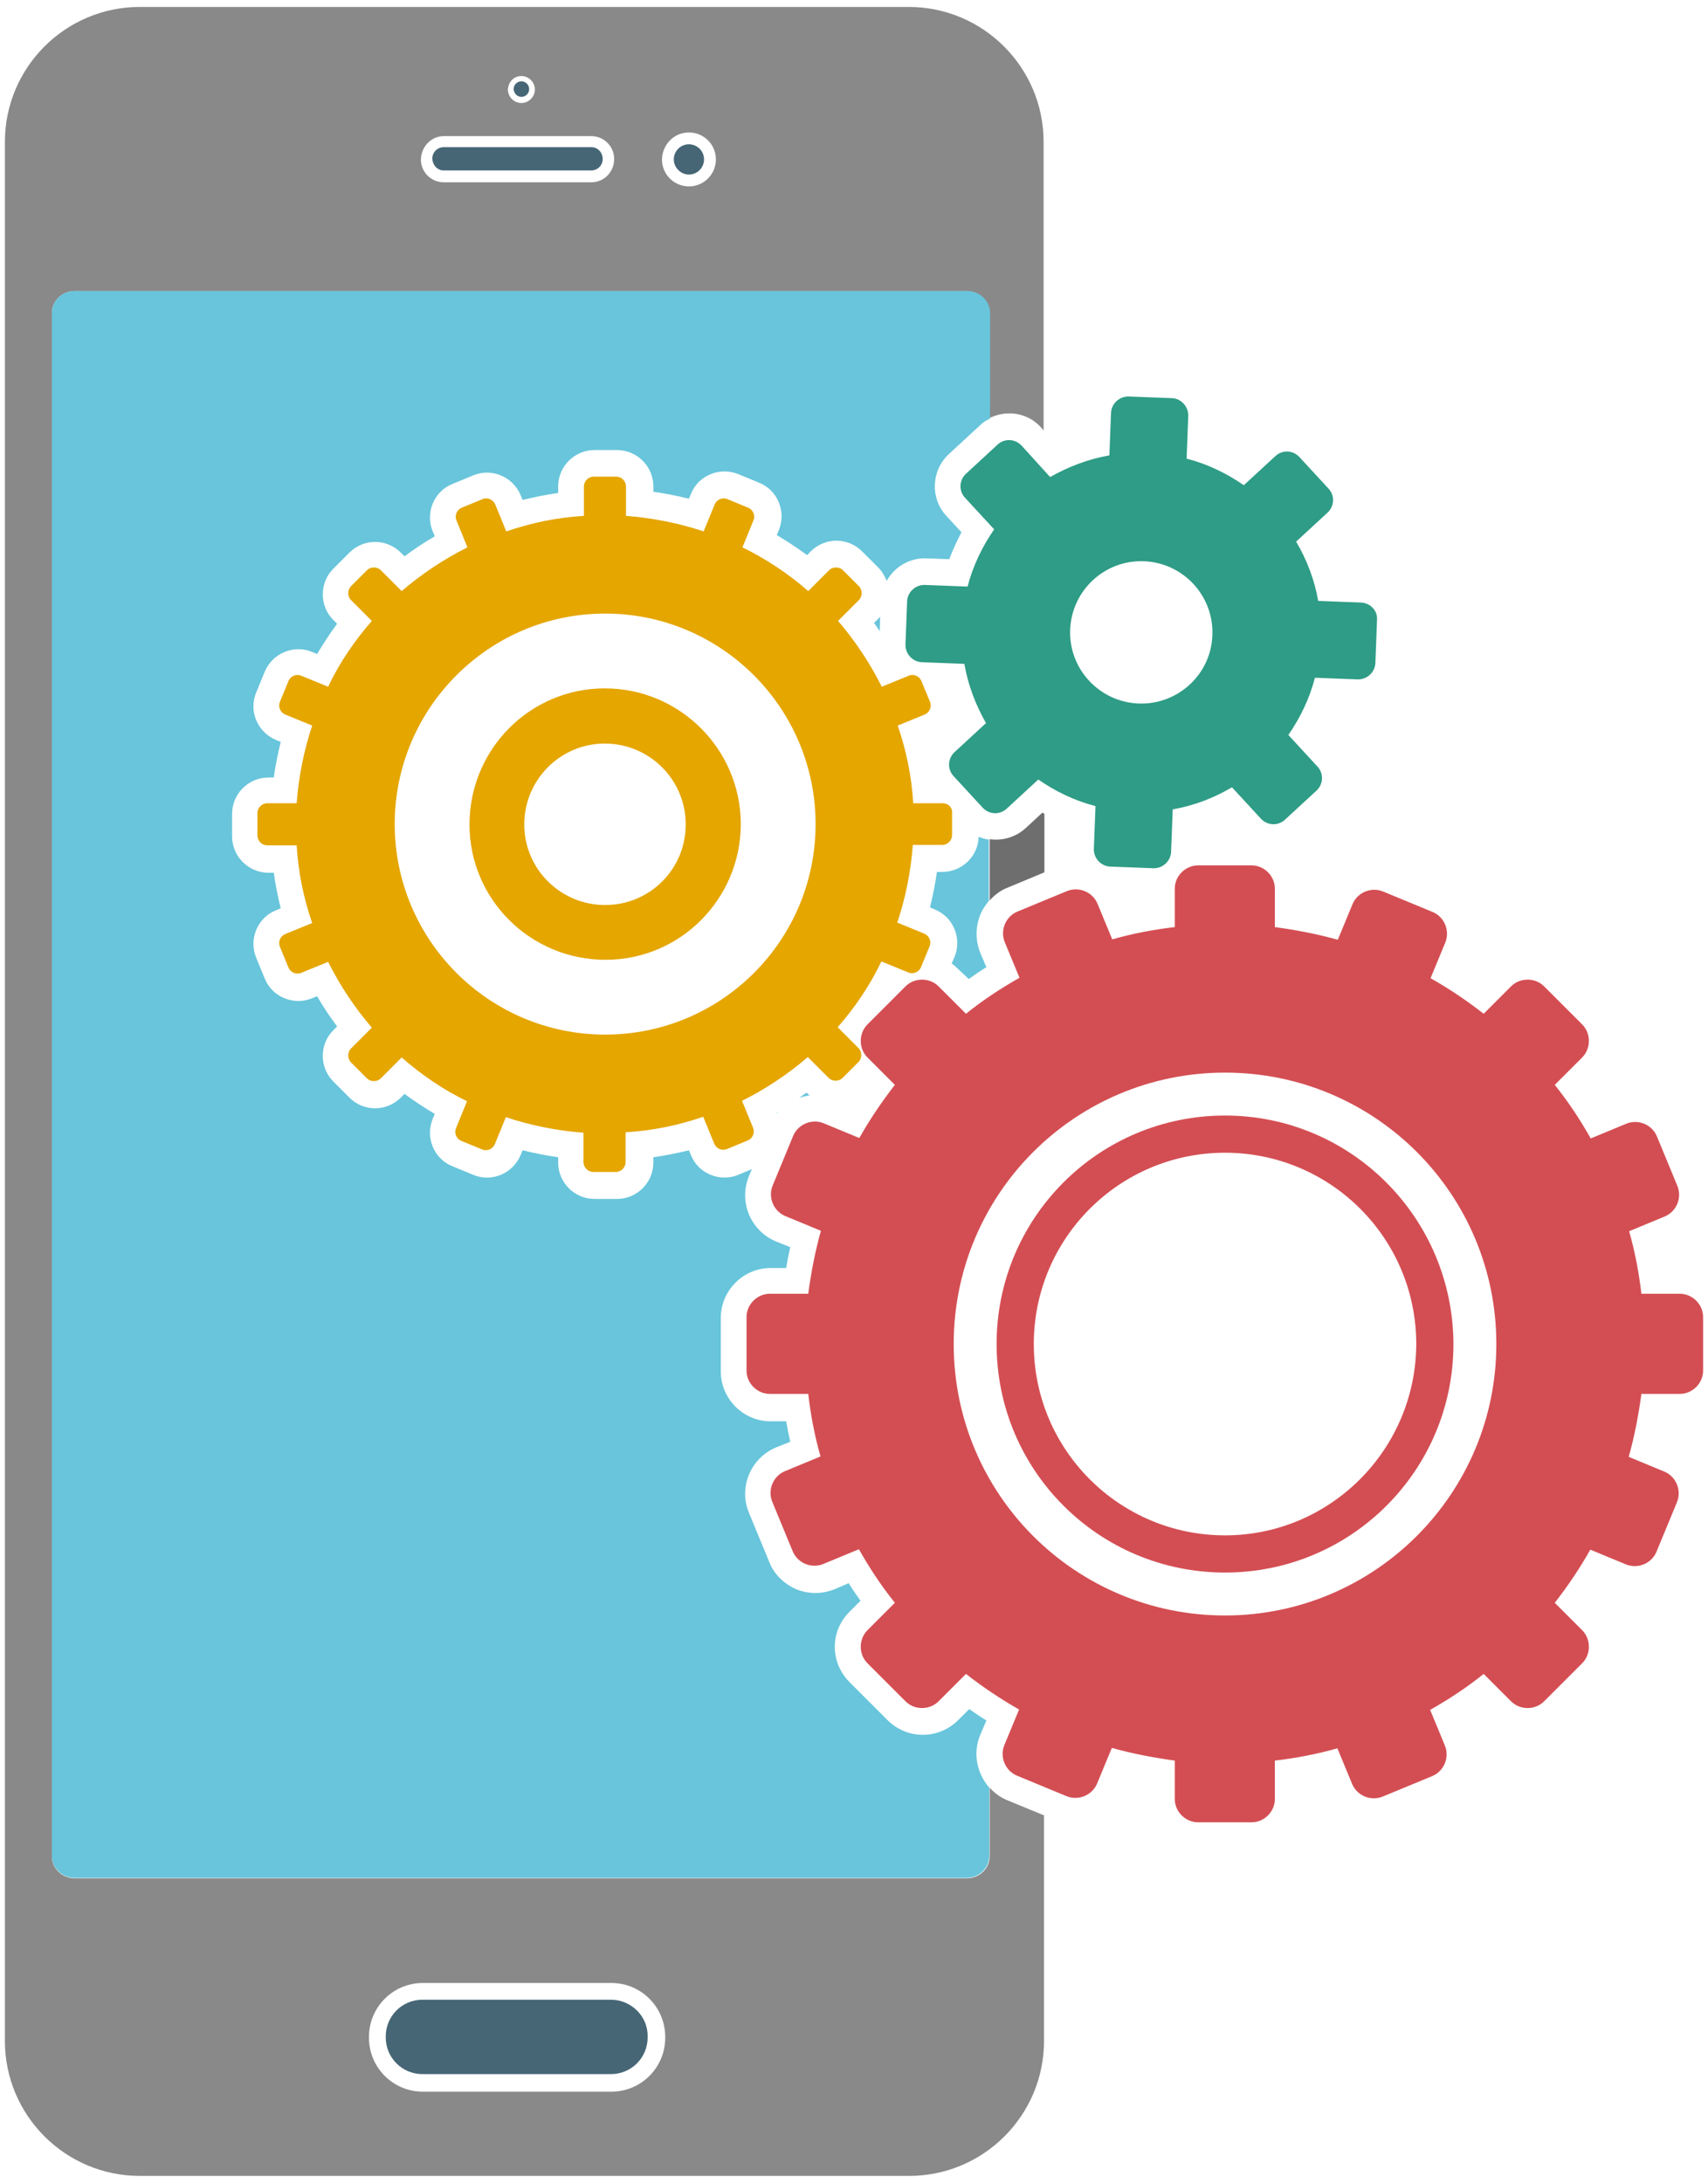
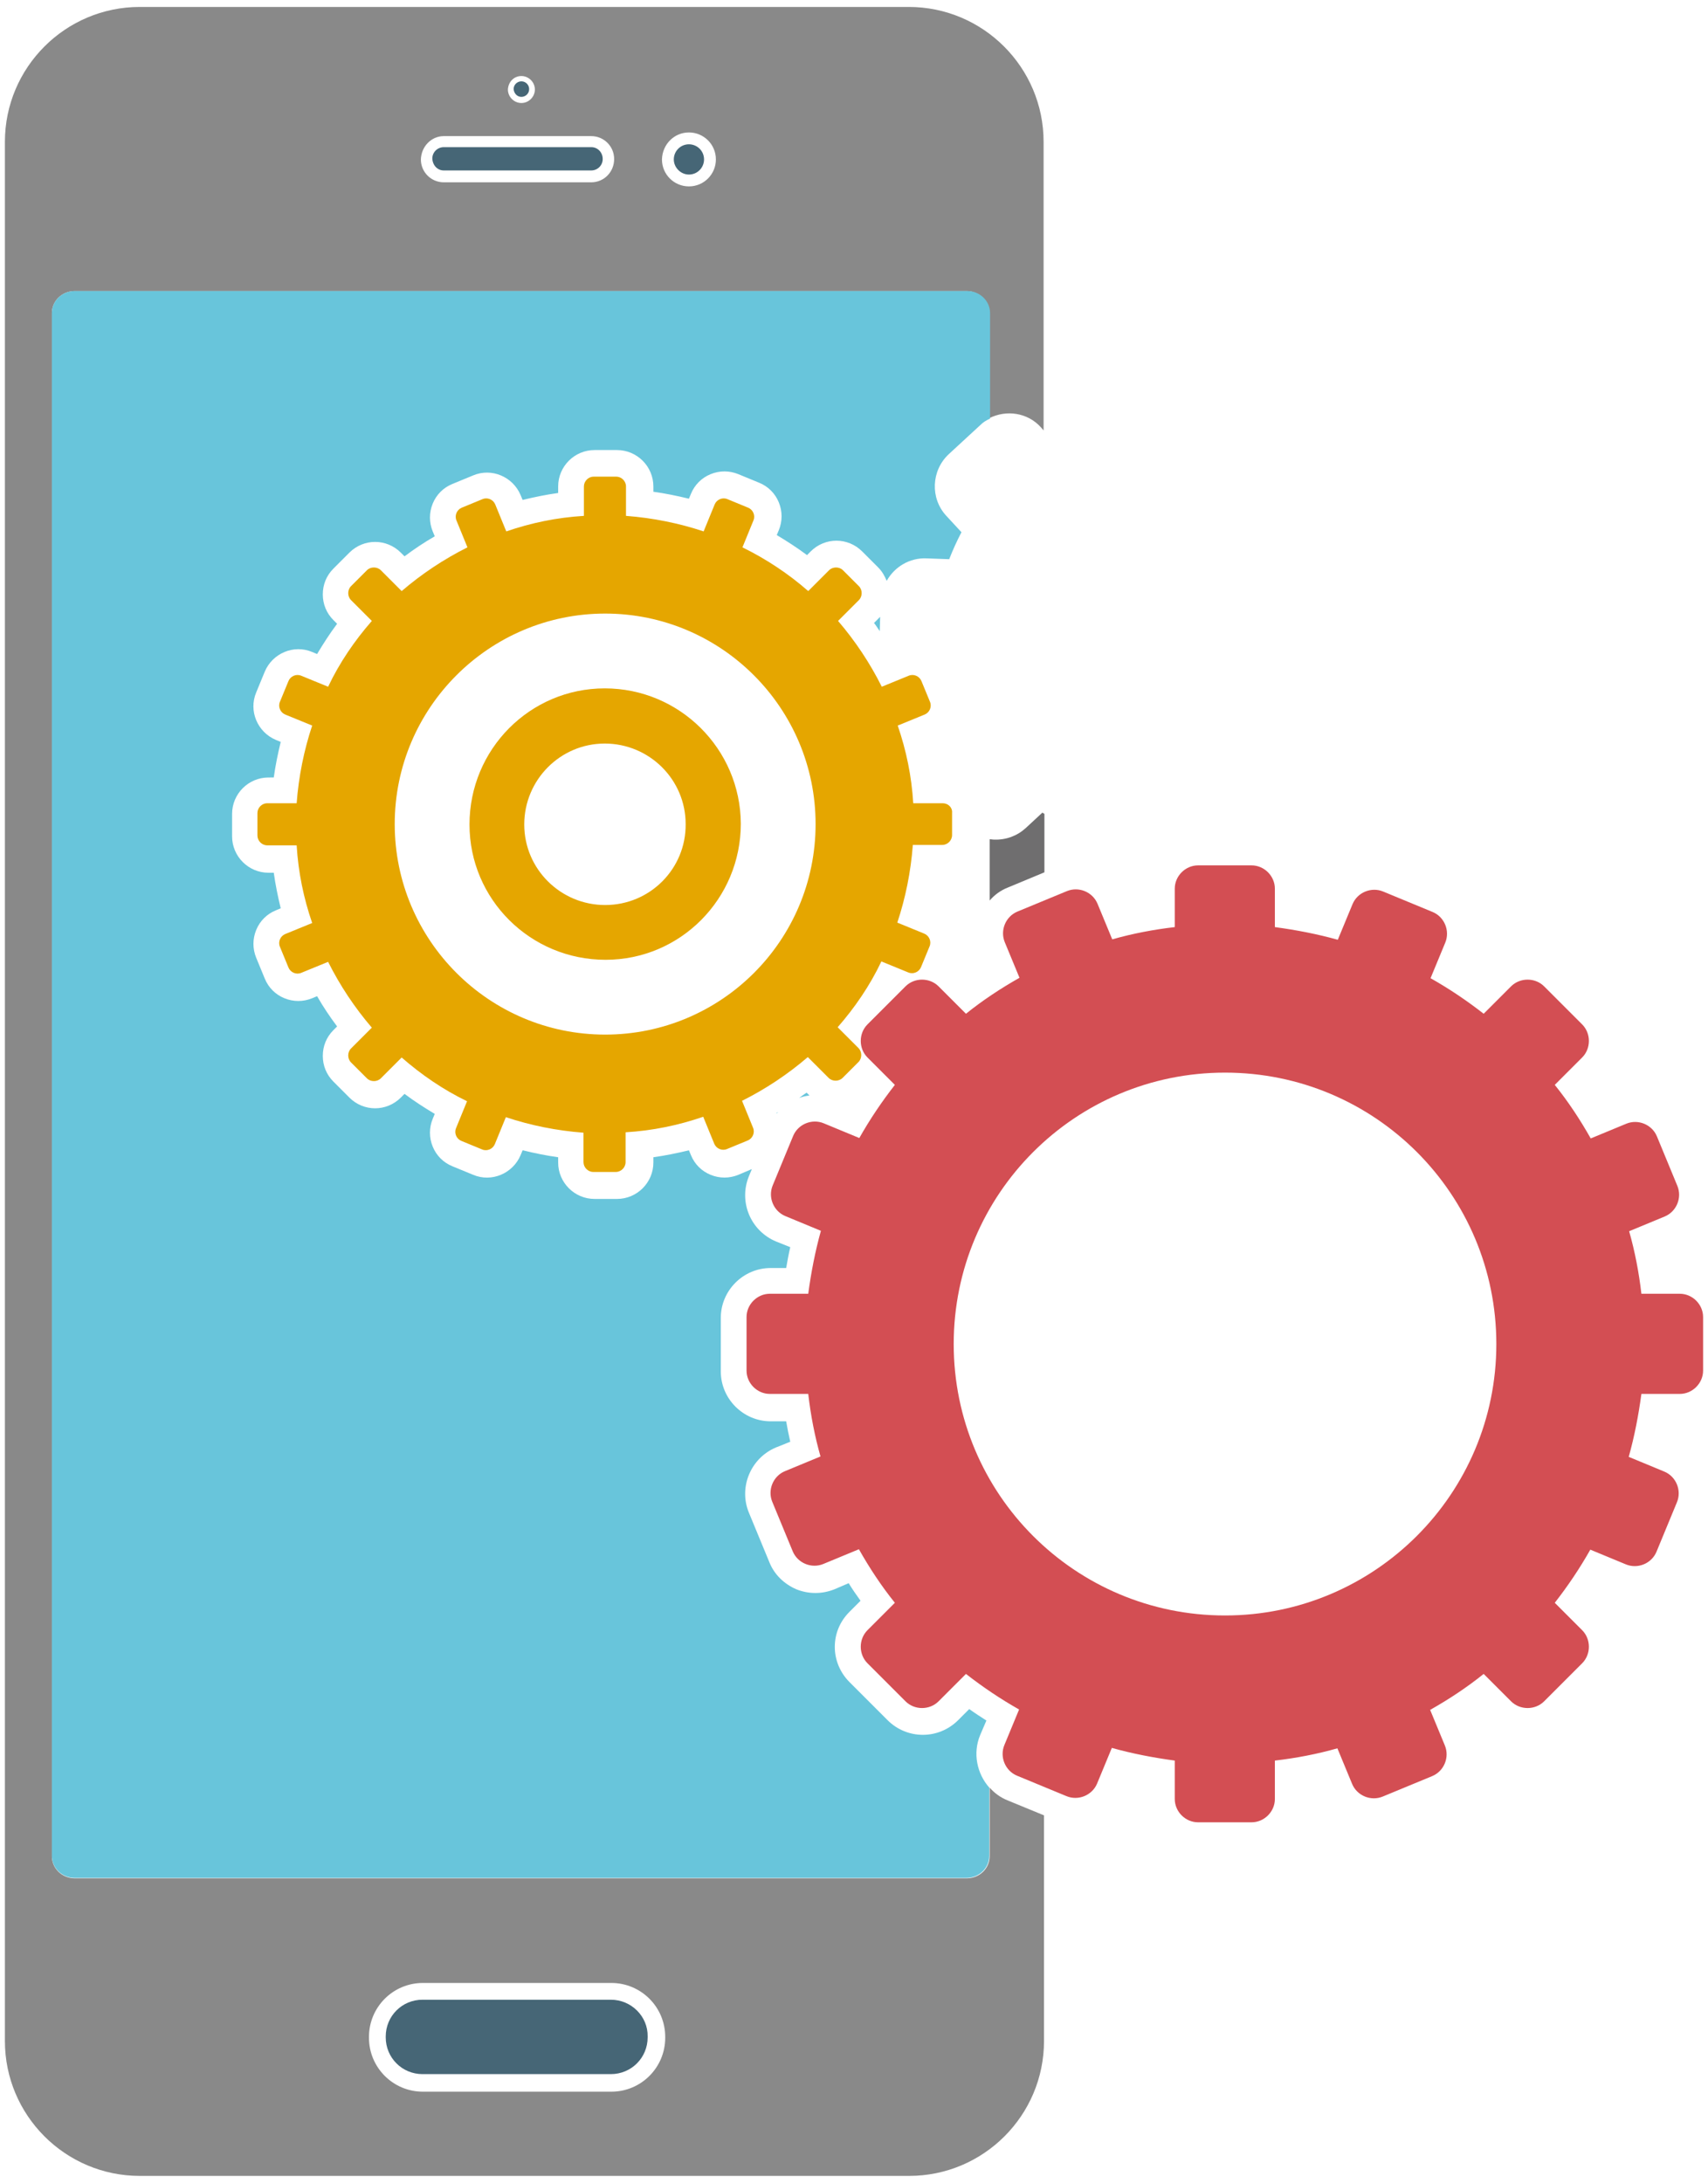
<svg xmlns="http://www.w3.org/2000/svg" version="1.1" id="レイヤー_1" x="0px" y="0px" viewBox="0 0 418 534" style="enable-background:new 0 0 418 534;" xml:space="preserve">
  <style type="text/css">
	.st0{fill:#466676;}
	.st1{fill:none;}
	.st2{fill-rule:evenodd;clip-rule:evenodd;fill:#D34E53;}
	.st3{fill-rule:evenodd;clip-rule:evenodd;fill:#E5A600;}
	.st4{fill-rule:evenodd;clip-rule:evenodd;fill:#2E9C86;}
	.st5{fill:#6F6E6F;}
	.st6{fill:#898989;}
	.st7{fill:#68C5DB;}
</style>
  <g>
    <path class="st0" d="M149.5,489.2h-46.1c-5,0-9,4-9,9v0.2c0,5,4,9,9,9h46.1c5,0,9-4,9-9v-0.2C158.6,493.3,154.5,489.2,149.5,489.2z   " />
    <path class="st0" d="M108.6,41.7h36.1c1.5,0,2.8-1.2,2.8-2.8c0-1.6-1.2-2.9-2.8-2.9h-36.1c-1.5,0-2.8,1.2-2.8,2.8   C105.9,40.5,107.1,41.7,108.6,41.7z" />
    <path class="st0" d="M168.6,42.7c2.1,0,3.7-1.7,3.7-3.7c0-2.1-1.7-3.7-3.7-3.7c-2.1,0-3.7,1.7-3.7,3.7   C164.9,41,166.6,42.7,168.6,42.7z" />
    <path class="st0" d="M127.6,23.7c1,0,1.9-0.8,1.9-1.9c0-1-0.8-1.9-1.9-1.9c-1,0-1.9,0.8-1.9,1.9C125.8,22.9,126.6,23.7,127.6,23.7z   " />
  </g>
  <path class="st1" d="M127.6,25.1c1.8,0,3.3-1.5,3.3-3.3c0-1.8-1.5-3.3-3.3-3.3c-1.8,0-3.3,1.5-3.3,3.3  C124.4,23.6,125.8,25.1,127.6,25.1z" />
  <path class="st1" d="M108.6,44.5h36.1c3.1,0,5.6-2.5,5.6-5.7c0-3.1-2.5-5.6-5.6-5.6h-36.1c-3.1,0-5.6,2.5-5.6,5.7  C103.1,42,105.6,44.5,108.6,44.5z" />
  <path class="st1" d="M168.6,45.5c3.6,0,6.6-2.9,6.6-6.6c0-3.6-2.9-6.6-6.6-6.6c-3.6,0-6.6,2.9-6.6,6.6  C162.1,42.5,165,45.5,168.6,45.5z" />
  <g>
    <g>
      <path class="st2" d="M411.1,316.5h-9.4c-0.6-5.2-1.6-10.4-3-15.3l8.7-3.6c2.9-1.2,4.3-4.6,3.1-7.5l-5-12.1    c-1.2-2.9-4.6-4.3-7.5-3.1l-8.7,3.6c-2.6-4.6-5.5-9-8.8-13.1l6.7-6.7c2.2-2.2,2.2-5.9,0-8.1l-9.3-9.3c-2.2-2.2-5.9-2.2-8.1,0    l-6.7,6.7c-4.1-3.2-8.4-6.1-13-8.7l3.6-8.7c1.2-2.9-0.2-6.3-3.1-7.5l-12.1-5c-2.9-1.2-6.3,0.2-7.5,3.1l-3.6,8.7    c-5-1.4-10.2-2.4-15.4-3.1v-9.4c0-3.1-2.6-5.7-5.7-5.7h-13.1c-3.1,0-5.7,2.6-5.7,5.7v9.4c-5.2,0.6-10.4,1.6-15.3,3l-3.6-8.7    c-1.2-2.9-4.6-4.3-7.5-3.1l-12.1,5c-2.9,1.2-4.3,4.6-3.1,7.5l3.6,8.7c-4.6,2.6-9,5.5-13.1,8.8l-6.7-6.7c-2.2-2.2-5.9-2.2-8.1,0    l-9.3,9.3c-2.2,2.2-2.2,5.9,0,8.1l6.7,6.7c-3.2,4.1-6.1,8.4-8.7,13l-8.7-3.6c-2.9-1.2-6.3,0.2-7.5,3.1l-5,12.1    c-1.2,2.9,0.2,6.3,3.1,7.5l8.7,3.6c-1.4,5-2.4,10.2-3.1,15.4h-9.4c-3.1,0-5.7,2.6-5.7,5.7v13.1c0,3.1,2.6,5.7,5.7,5.7h9.4    c0.6,5.2,1.6,10.4,3,15.3l-8.7,3.6c-2.9,1.2-4.3,4.6-3.1,7.5l5,12.1c1.2,2.9,4.6,4.3,7.5,3.1l8.7-3.6c2.6,4.6,5.5,9,8.8,13.1    l-6.7,6.7c-2.2,2.2-2.2,5.9,0,8.1l9.3,9.3c2.2,2.2,5.9,2.2,8.1,0l6.7-6.7c4.1,3.2,8.4,6.1,13,8.7l-3.6,8.7    c-1.2,2.9,0.2,6.3,3.1,7.5l12.1,5c2.9,1.2,6.3-0.2,7.5-3.1l3.6-8.7c5,1.4,10.2,2.4,15.4,3.1v9.4c0,3.1,2.6,5.7,5.7,5.7h13.1    c3.1,0,5.7-2.6,5.7-5.7v-9.4c5.2-0.6,10.4-1.6,15.3-3l3.6,8.7c1.2,2.9,4.6,4.3,7.5,3.1l12.1-5c2.9-1.2,4.3-4.6,3.1-7.5l-3.6-8.7    c4.6-2.6,9-5.5,13.1-8.8l6.7,6.7c2.2,2.2,5.9,2.2,8.1,0l9.3-9.3c2.2-2.2,2.2-5.9,0-8.1l-6.7-6.7c3.2-4.1,6.1-8.4,8.7-13l8.7,3.6    c2.9,1.2,6.3-0.2,7.5-3.1l5-12.1c1.2-2.9-0.2-6.3-3.1-7.5l-8.7-3.6c1.4-5,2.4-10.2,3.1-15.4h9.4c3.1,0,5.7-2.6,5.7-5.7v-13.1    C416.8,319.1,414.2,316.5,411.1,316.5z M299.8,395.2c-36.7,0-66.4-29.7-66.4-66.4c0-36.7,29.7-66.4,66.4-66.4    c36.7,0,66.4,29.7,66.4,66.4C366.2,365.5,336.4,395.2,299.8,395.2z" />
    </g>
    <g>
-       <path class="st2" d="M299.8,272.9c-30.9,0-55.9,25-55.9,55.9c0,30.9,25,55.9,55.9,55.9c30.9,0,55.9-25,55.9-55.9    C355.6,297.9,330.6,272.9,299.8,272.9z M299.8,375.6c-25.8,0-46.8-20.9-46.8-46.8c0-25.8,20.9-46.8,46.8-46.8    c25.8,0,46.8,20.9,46.8,46.8C346.5,354.6,325.6,375.6,299.8,375.6z" />
-     </g>
+       </g>
  </g>
  <g>
    <g>
      <path class="st3" d="M230.7,196.5h-7.2c-0.4-6.6-1.7-12.9-3.8-19l6.6-2.7c1.2-0.5,1.8-1.9,1.3-3.1l-2.1-5.1    c-0.5-1.2-1.9-1.8-3.1-1.3l-6.6,2.7c-2.9-5.8-6.5-11.2-10.7-16.1l5.1-5.1c0.9-0.9,0.9-2.5,0-3.4l-3.9-3.9c-0.9-0.9-2.5-0.9-3.4,0    l-5.1,5.1c-4.8-4.2-10.2-7.8-16.1-10.7l2.7-6.6c0.5-1.2-0.1-2.6-1.3-3.1l-5.1-2.1c-1.2-0.5-2.6,0.1-3.1,1.3l-2.7,6.6    c-6-2-12.4-3.3-19-3.8V119c0-1.3-1.1-2.4-2.4-2.4h-5.5c-1.3,0-2.4,1.1-2.4,2.4v7.2c-6.6,0.4-12.9,1.7-19,3.8l-2.7-6.6    c-0.5-1.2-1.9-1.8-3.1-1.3l-5.1,2.1c-1.2,0.5-1.8,1.9-1.3,3.1l2.7,6.6c-5.8,2.9-11.2,6.5-16.1,10.7l-5.1-5.1    c-0.9-0.9-2.5-0.9-3.4,0l-3.9,3.9c-0.9,0.9-0.9,2.5,0,3.4l5.1,5.1c-4.2,4.8-7.9,10.2-10.7,16.1l-6.6-2.7c-1.2-0.5-2.6,0.1-3.1,1.3    l-2.1,5.1c-0.5,1.2,0.1,2.6,1.3,3.1l6.6,2.7c-2,6-3.3,12.4-3.8,19h-7.2c-1.3,0-2.4,1.1-2.4,2.4v5.5c0,1.3,1.1,2.4,2.4,2.4h7.2    c0.4,6.6,1.7,12.9,3.8,19l-6.6,2.7c-1.2,0.5-1.8,1.9-1.3,3.1l2.1,5.1c0.5,1.2,1.9,1.8,3.1,1.3l6.6-2.7c2.9,5.8,6.5,11.2,10.7,16.1    l-5.1,5.1c-0.9,0.9-0.9,2.5,0,3.4l3.9,3.9c0.9,0.9,2.5,0.9,3.4,0l5.1-5.1c4.8,4.2,10.2,7.9,16,10.7l-2.7,6.6    c-0.5,1.2,0.1,2.6,1.3,3.1l5.1,2.1c1.2,0.5,2.6-0.1,3.1-1.3l2.7-6.6c6,2,12.4,3.3,19,3.8v7.2c0,1.3,1.1,2.4,2.4,2.4h5.5    c1.3,0,2.4-1.1,2.4-2.4V277c6.6-0.4,12.9-1.7,19-3.8l2.7,6.6c0.5,1.2,1.9,1.8,3.1,1.3l5.1-2.1c1.2-0.5,1.8-1.9,1.3-3.1l-2.7-6.6    c5.8-2.9,11.2-6.5,16.1-10.7l5.1,5.1c0.9,0.9,2.5,0.9,3.4,0l3.9-3.9c0.9-0.9,0.9-2.5,0-3.4l-5.1-5.1c4.2-4.8,7.9-10.2,10.7-16.1    l6.6,2.7c1.2,0.5,2.6-0.1,3.1-1.3l2.1-5.1c0.5-1.2-0.1-2.6-1.3-3.1l-6.6-2.7c2-6,3.3-12.4,3.8-19h7.2c1.3,0,2.4-1.1,2.4-2.4v-5.5    C233.1,197.5,232,196.5,230.7,196.5z M148.1,253.1c-28.4,0-51.5-23.1-51.5-51.5c0-28.4,23.1-51.5,51.5-51.5    c28.4,0,51.5,23.1,51.5,51.5C199.6,230.1,176.5,253.1,148.1,253.1z" />
    </g>
    <g>
      <path class="st3" d="M148,168.4c-18.3,0-33.1,14.9-33.1,33.3c0,18.3,14.9,33.1,33.3,33.1c18.3,0,33.1-14.9,33.1-33.3    C181.2,183.2,166.3,168.4,148,168.4z M148.1,221.4c-10.9,0-19.8-8.8-19.8-19.7c0-10.9,8.8-19.8,19.7-19.8    c10.9,0,19.8,8.8,19.8,19.7C167.9,212.5,159.1,221.4,148.1,221.4z" />
    </g>
  </g>
  <g>
-     <path class="st4" d="M333,147.4l-10.4-0.4c-0.9-5.2-2.8-10.1-5.4-14.5l7.7-7.1c1.7-1.6,1.8-4.2,0.2-5.9l-7.1-7.7   c-1.6-1.7-4.2-1.8-5.9-0.2l-7.7,7.1c-4.2-2.9-8.9-5.2-14-6.5l0.4-10.4c0.1-2.3-1.7-4.3-4-4.4l-10.5-0.4c-2.3-0.1-4.3,1.7-4.4,4   l-0.4,10.4c-5.2,0.9-10.1,2.8-14.5,5.3L250,109c-1.6-1.7-4.2-1.8-5.9-0.2l-7.7,7.1c-1.7,1.6-1.8,4.2-0.2,5.9l7.1,7.7   c-2.9,4.2-5.2,8.9-6.5,14l-10.4-0.4c-2.3-0.1-4.3,1.7-4.4,4l-0.4,10.5c-0.1,2.3,1.7,4.3,4,4.4l10.4,0.4c0.9,5.2,2.8,10.1,5.3,14.5   l-7.7,7.1c-1.7,1.6-1.8,4.2-0.2,5.9l7.1,7.7c1.6,1.7,4.2,1.8,5.9,0.2l7.7-7.1c4.2,2.9,8.9,5.2,14,6.5l-0.4,10.4   c-0.1,2.3,1.7,4.3,4,4.4l10.5,0.4c2.3,0.1,4.3-1.7,4.4-4L287,198c5.2-0.9,10.1-2.8,14.5-5.4l7.1,7.7c1.6,1.7,4.2,1.8,5.9,0.2   l7.7-7.1c1.7-1.6,1.8-4.2,0.2-5.9l-7.1-7.7c2.9-4.2,5.2-8.9,6.5-14l10.4,0.4c2.3,0.1,4.3-1.7,4.4-4l0.4-10.5   C337.2,149.4,335.4,147.5,333,147.4z M278.6,172.1c-9.6-0.4-17.1-8.5-16.7-18.1c0.4-9.6,8.5-17.1,18.1-16.7   c9.6,0.4,17.1,8.5,16.7,18.1C296.4,165,288.2,172.5,278.6,172.1z" />
-   </g>
-   <path class="st1" d="M127.6,25.1c1.8,0,3.3-1.5,3.3-3.3c0-1.8-1.5-3.3-3.3-3.3c-1.8,0-3.3,1.5-3.3,3.3  C124.4,23.6,125.8,25.1,127.6,25.1z" />
+     </g>
  <path class="st1" d="M168.6,45.5c3.6,0,6.6-2.9,6.6-6.6c0-3.6-2.9-6.6-6.6-6.6c-3.6,0-6.6,2.9-6.6,6.6  C162.1,42.5,165,45.5,168.6,45.5z" />
  <path class="st1" d="M149.5,485h-46.1c-7.3,0-13.2,5.9-13.2,13.2v0.2c0,7.3,5.9,13.2,13.2,13.2h46.1c7.3,0,13.2-5.9,13.2-13.2v-0.2  C162.8,490.9,156.8,485,149.5,485z" />
  <path class="st1" d="M108.6,44.5h36.1c3.1,0,5.6-2.5,5.6-5.7c0-3.1-2.5-5.6-5.6-5.6h-36.1c-3.1,0-5.6,2.5-5.6,5.7  C103.1,42,105.6,44.5,108.6,44.5z" />
  <path class="st5" d="M251,202.6c-2.1,1.9-4.8,2.9-7.7,2.8c-0.4,0-0.8-0.1-1.1-0.1v15c1.2-1.4,2.7-2.5,4.5-3.2l8.9-3.7v-14.3  c-0.2-0.1-0.3-0.2-0.5-0.3L251,202.6z" />
  <path class="st6" d="M242.2,437.3V453v1.1c0,3-2.5,5.4-5.6,5.4H18.3c-3.1,0-5.6-2.4-5.6-5.4V76.6c0-3,2.5-5.4,5.6-5.4h218.2  c3.1,0,5.6,2.4,5.6,5.4v25.7c4.2-2.1,9.4-1.4,12.7,2.3l0.6,0.7V34.7c0-18.2-14.8-33-33-33H34.2c-18.2,0-33,14.8-33,33v464.6  c0,18.2,14.8,33,33,33h188.3c18.2,0,33-14.8,33-33v-43.2v-12l-9-3.7C244.8,439.7,243.3,438.6,242.2,437.3z M168.6,32.4  c3.6,0,6.6,2.9,6.6,6.6c0,3.6-2.9,6.6-6.6,6.6c-3.6,0-6.6-2.9-6.6-6.6C162.1,35.3,165,32.4,168.6,32.4z M127.6,18.6  c1.8,0,3.3,1.5,3.3,3.3c0,1.8-1.5,3.3-3.3,3.3c-1.8,0-3.3-1.5-3.3-3.3C124.4,20,125.8,18.6,127.6,18.6z M108.6,33.3h36.1  c3.1,0,5.6,2.5,5.6,5.6c0,3.2-2.5,5.7-5.6,5.7h-36.1c-3.1,0-5.6-2.5-5.6-5.6C103.1,35.8,105.6,33.3,108.6,33.3z M162.8,498.5  c0,7.3-5.9,13.2-13.2,13.2h-46.1c-7.3,0-13.2-5.9-13.2-13.2v-0.2c0-7.3,5.9-13.2,13.2-13.2h46.1c7.3,0,13.2,5.9,13.2,13.2V498.5z" />
-   <path class="st1" d="M274.7,218.8l1.4,3.5c1.7-0.4,3.3-0.7,5-1v-2.4l-6.5-0.3C274.6,218.7,274.7,218.7,274.7,218.8z" />
  <path class="st1" d="M299.9,369.1c22.2,0,40.3-18.1,40.3-40.3s-18.1-40.3-40.3-40.3c-22.2,0-40.3,18.1-40.3,40.3  S277.7,369.1,299.9,369.1z" />
  <path class="st1" d="M246.6,217.2l12.1-5c1-0.4,2.1-0.7,3.2-0.8c-0.4-1.2-0.6-2.5-0.6-3.9l0.2-5.5c-2.3-0.9-4.5-1.9-6.6-3l-4,3.7  c-2.1,1.9-4.8,2.9-7.7,2.8c-0.4,0-0.8-0.1-1.1-0.1v15C243.4,219,244.9,217.9,246.6,217.2z" />
  <path class="st1" d="M279,165.6c6,0.2,11.1-4.5,11.4-10.5c0.2-6-4.5-11.1-10.5-11.4c-6-0.2-11.1,4.5-11.4,10.5  C268.2,160.3,272.9,165.4,279,165.6z" />
-   <path class="st1" d="M300.2,200.7c-2.2,1-4.5,1.8-6.8,2.5l-0.1,2.1c0,0,0,0,0,0h11.2c-0.2-0.2-0.4-0.4-0.6-0.6L300.2,200.7z" />
+   <path class="st1" d="M300.2,200.7c-2.2,1-4.5,1.8-6.8,2.5l-0.1,2.1c0,0,0,0,0,0c-0.2-0.2-0.4-0.4-0.6-0.6L300.2,200.7z" />
  <g>
    <path class="st7" d="M239.9,424.4l1.5-3.5c-1.4-0.9-2.8-1.8-4.2-2.8l-2.7,2.7c-4.8,4.8-12.5,4.8-17.3,0l-9.3-9.3   c-2.3-2.3-3.6-5.4-3.6-8.6c0-3.3,1.3-6.3,3.6-8.6l2.7-2.7c-1-1.4-2-2.8-2.9-4.3l-3.5,1.5c-3,1.2-6.3,1.2-9.3,0   c-3-1.3-5.4-3.6-6.6-6.6l-5-12.1c-2.6-6.2,0.4-13.4,6.6-16l3.5-1.4c-0.4-1.7-0.7-3.3-1-5h-3.8c-6.7,0-12.2-5.5-12.2-12.2v-13.1   c0-6.7,5.5-12.2,12.2-12.2h3.8c0.3-1.7,0.6-3.4,1-5.1l-3.5-1.4c-6.2-2.6-9.2-9.7-6.6-16l0.7-1.7l-3.3,1.4c-2.2,0.9-4.6,0.9-6.8,0   c-2.2-0.9-3.9-2.6-4.8-4.8l-0.5-1.2c-2.9,0.7-5.8,1.3-8.7,1.7v1.3c0,4.9-4,8.9-8.9,8.9h-5.5c-4.9,0-8.9-4-8.9-8.9v-1.3   c-2.9-0.4-5.8-1-8.7-1.7l-0.5,1.2c-1.9,4.5-7.1,6.7-11.6,4.8l-5.1-2.1c-2.2-0.9-3.9-2.6-4.8-4.8c-0.9-2.2-0.9-4.6,0-6.8l0.5-1.2   c-2.5-1.5-5-3.1-7.4-4.9l-0.9,0.9c-3.5,3.5-9.1,3.5-12.6,0l-3.9-3.9c-1.7-1.7-2.6-3.9-2.6-6.3c0-2.4,0.9-4.6,2.6-6.3l0.9-0.9   c-1.8-2.4-3.4-4.8-4.9-7.4l-1.2,0.5c-2.2,0.9-4.6,0.9-6.8,0c-2.2-0.9-3.9-2.6-4.8-4.8l-2.1-5.1c-0.9-2.2-0.9-4.6,0-6.8   c0.9-2.2,2.6-3.9,4.8-4.8l1.2-0.5c-0.7-2.9-1.3-5.8-1.7-8.7h-1.3c-4.9,0-8.9-4-8.9-8.9v-5.5c0-4.9,4-8.9,8.9-8.9H67   c0.4-2.9,1-5.8,1.7-8.7l-1.2-0.5c-4.5-1.9-6.7-7.1-4.8-11.6l2.1-5.1c1.9-4.5,7.1-6.7,11.6-4.8l1.2,0.5c1.5-2.5,3.1-5,4.9-7.4   l-0.9-0.9c-1.7-1.7-2.6-3.9-2.6-6.3c0-2.4,0.9-4.6,2.6-6.3l3.9-3.9c3.5-3.5,9.1-3.5,12.6,0l0.9,0.9c2.4-1.8,4.8-3.4,7.4-4.9   l-0.5-1.2c-0.9-2.2-0.9-4.6,0-6.8c0.9-2.2,2.6-3.9,4.8-4.8l5.1-2.1c4.5-1.9,9.7,0.3,11.6,4.8l0.5,1.2c2.9-0.7,5.8-1.3,8.7-1.7V119   c0-4.9,4-8.9,8.9-8.9h5.5c4.9,0,8.9,4,8.9,8.9v1.3c2.9,0.4,5.8,1,8.7,1.7l0.5-1.2c0.9-2.2,2.6-3.9,4.8-4.8c2.2-0.9,4.6-0.9,6.8,0   l5.1,2.1c2.2,0.9,3.9,2.6,4.8,4.8c0.9,2.2,0.9,4.6,0,6.8l-0.5,1.2c2.5,1.5,5,3.1,7.4,4.9l0.9-0.9c3.5-3.5,9.1-3.5,12.6,0l3.9,3.9   c1,1,1.6,2.1,2.1,3.3c1.9-3.4,5.6-5.7,9.8-5.5l5.5,0.2c0.9-2.3,1.9-4.5,3-6.6l-3.7-4c-4-4.3-3.7-11.1,0.6-15.1l7.7-7.1   c0.7-0.7,1.5-1.2,2.4-1.6V76.6c0-3-2.5-5.4-5.6-5.4H18.3c-3.1,0-5.6,2.4-5.6,5.4v377.4c0,3,2.5,5.4,5.6,5.4h218.2   c3.1,0,5.6-2.4,5.6-5.4V453v-15.7C239.1,433.9,238,428.9,239.9,424.4z" />
    <g>
      <path class="st7" d="M195.6,268.6c0.8-0.3,1.6-0.5,2.5-0.6l-0.7-0.7C196.8,267.7,196.2,268.1,195.6,268.6z" />
      <path class="st7" d="M190.1,272.4c0.1-0.2,0.3-0.3,0.4-0.4c-0.2,0.1-0.3,0.2-0.5,0.3L190.1,272.4z" />
-       <path class="st7" d="M237.1,239.5c1.4-1,2.8-2,4.3-2.9l-1.5-3.5c-1.2-3-1.2-6.3,0-9.3c0.5-1.3,1.3-2.4,2.1-3.4v-15    c-0.9-0.1-1.7-0.4-2.5-0.7c-0.1,4.8-4.1,8.6-8.9,8.6h-1.3c-0.4,2.9-1,5.8-1.7,8.7l1.2,0.5c2.2,0.9,3.9,2.6,4.8,4.8    c0.9,2.2,0.9,4.6,0,6.8l-0.7,1.6c0.5,0.3,0.9,0.7,1.3,1.1L237.1,239.5z" />
      <path class="st7" d="M213.9,152.4c0.5,0.6,0.9,1.3,1.4,2l0.1-3.5c-0.2,0.2-0.4,0.4-0.6,0.6L213.9,152.4z" />
    </g>
  </g>
</svg>